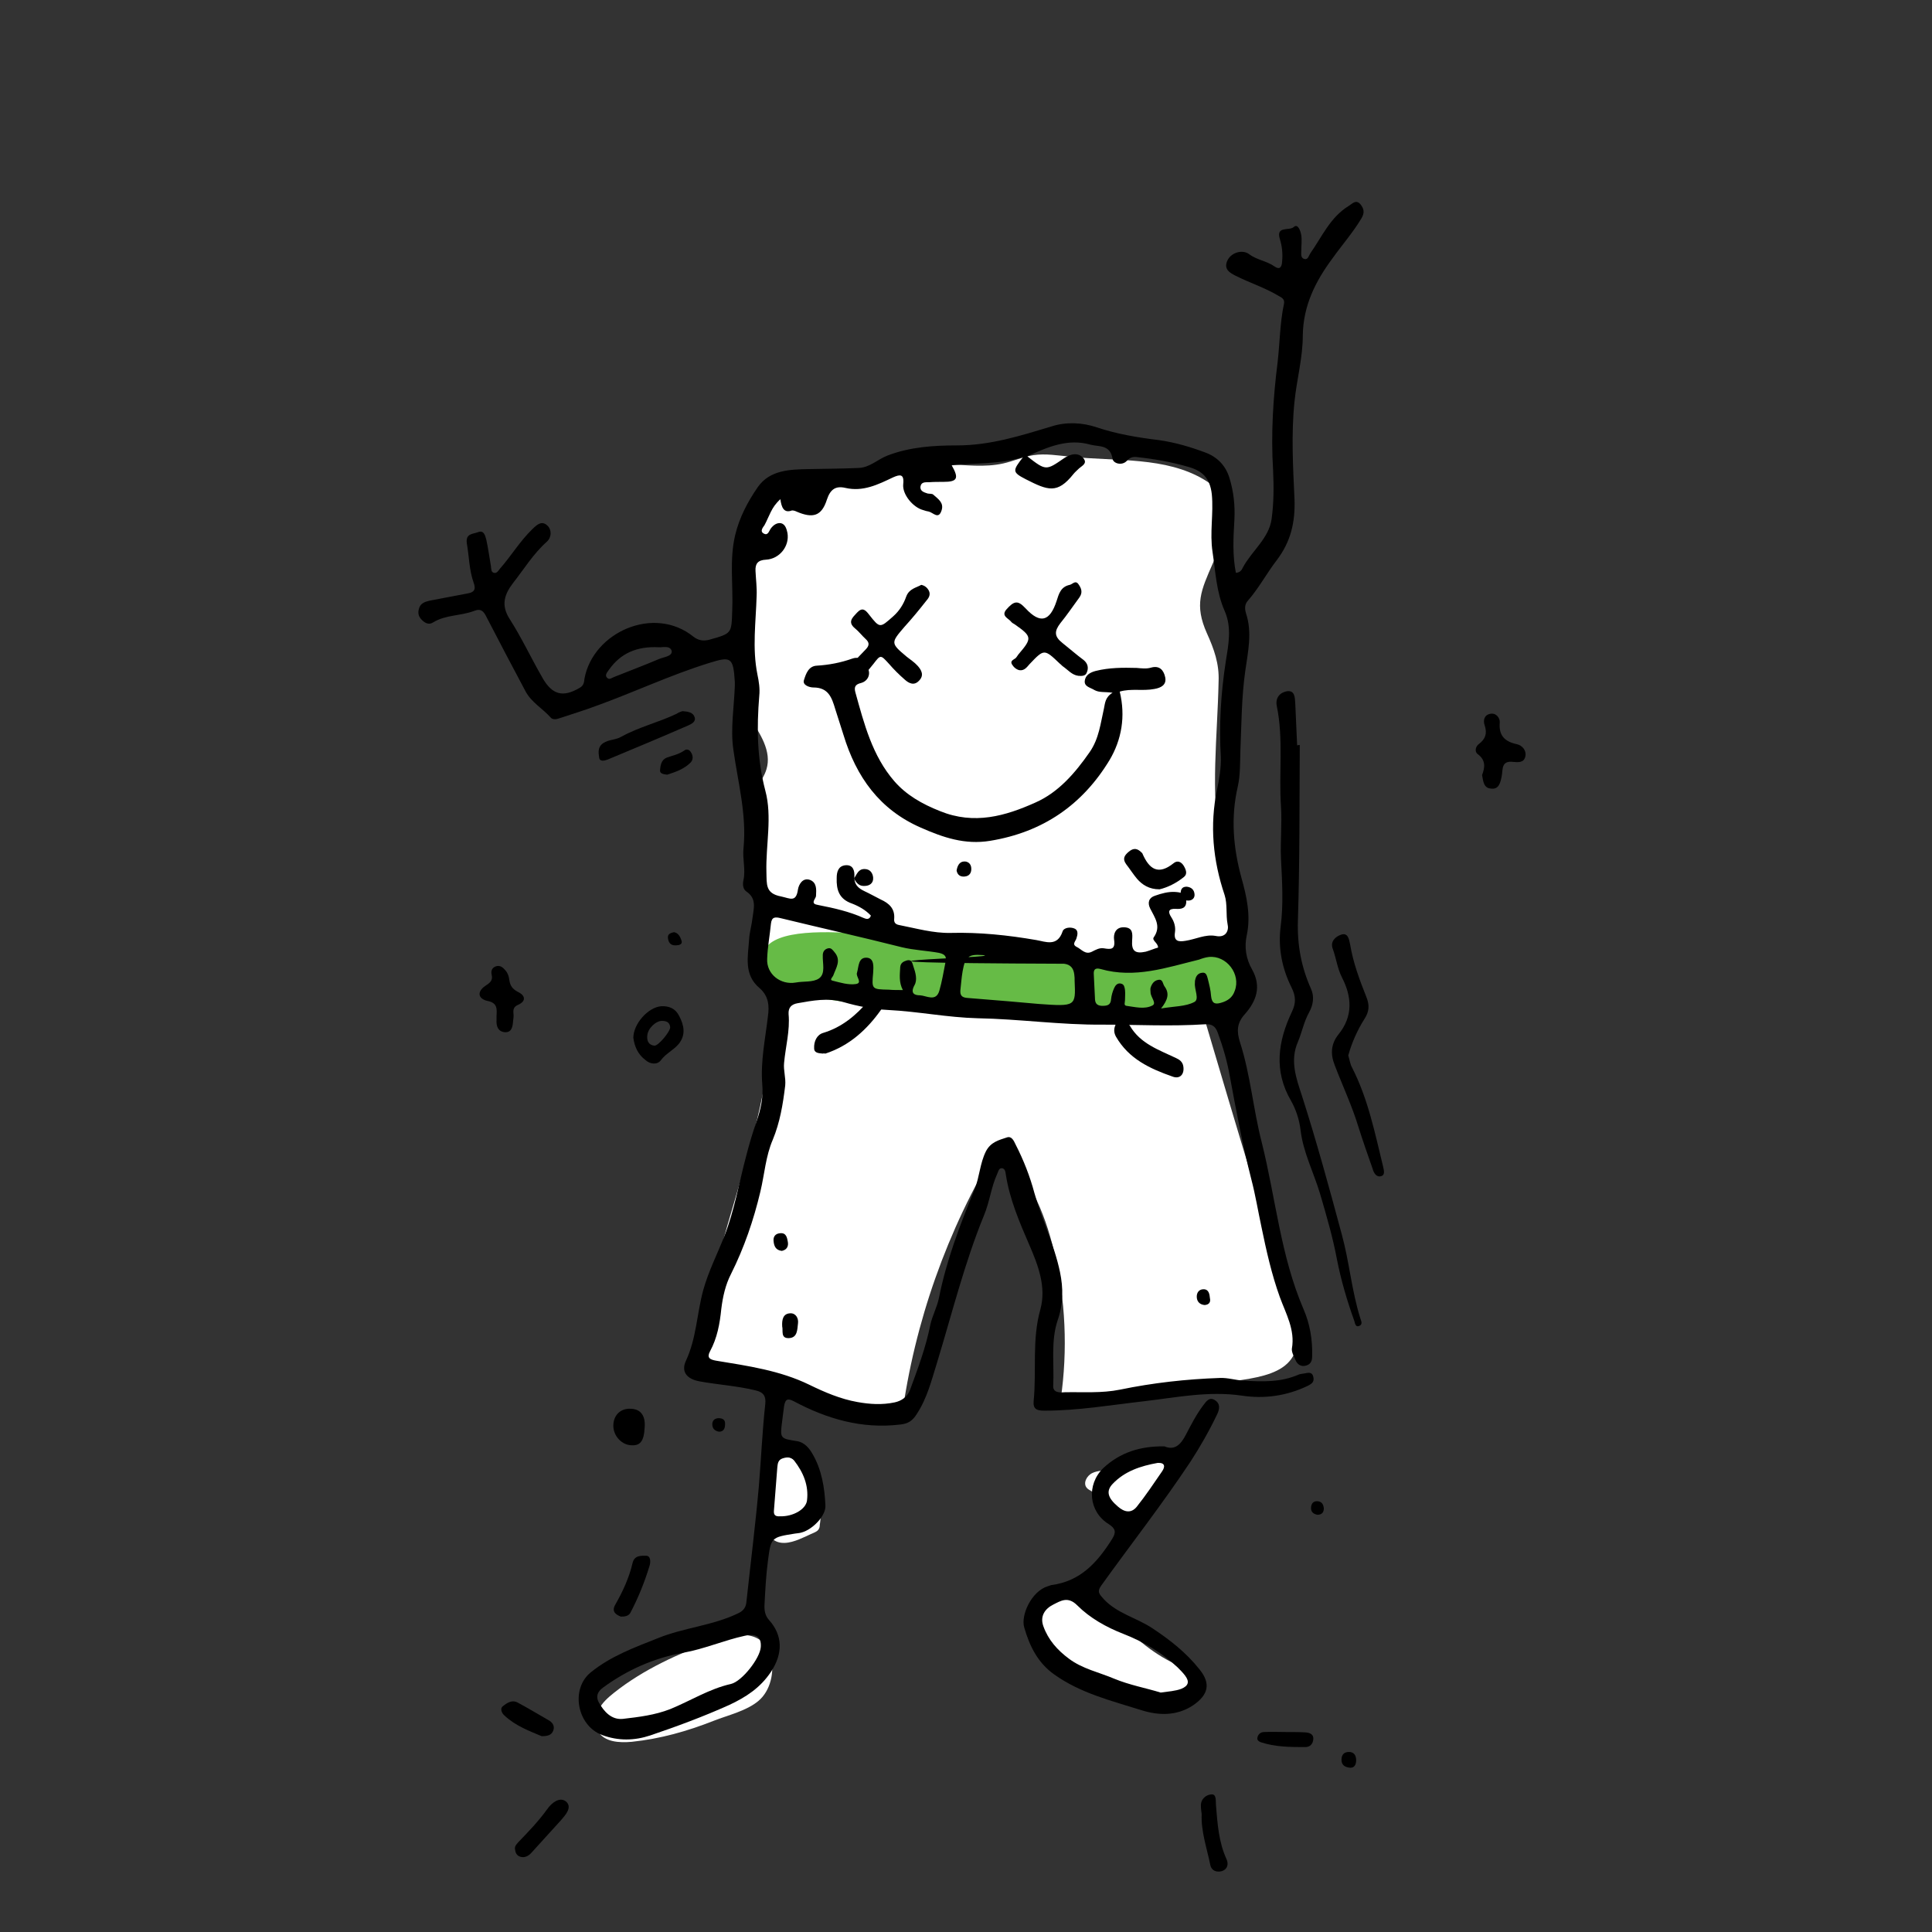
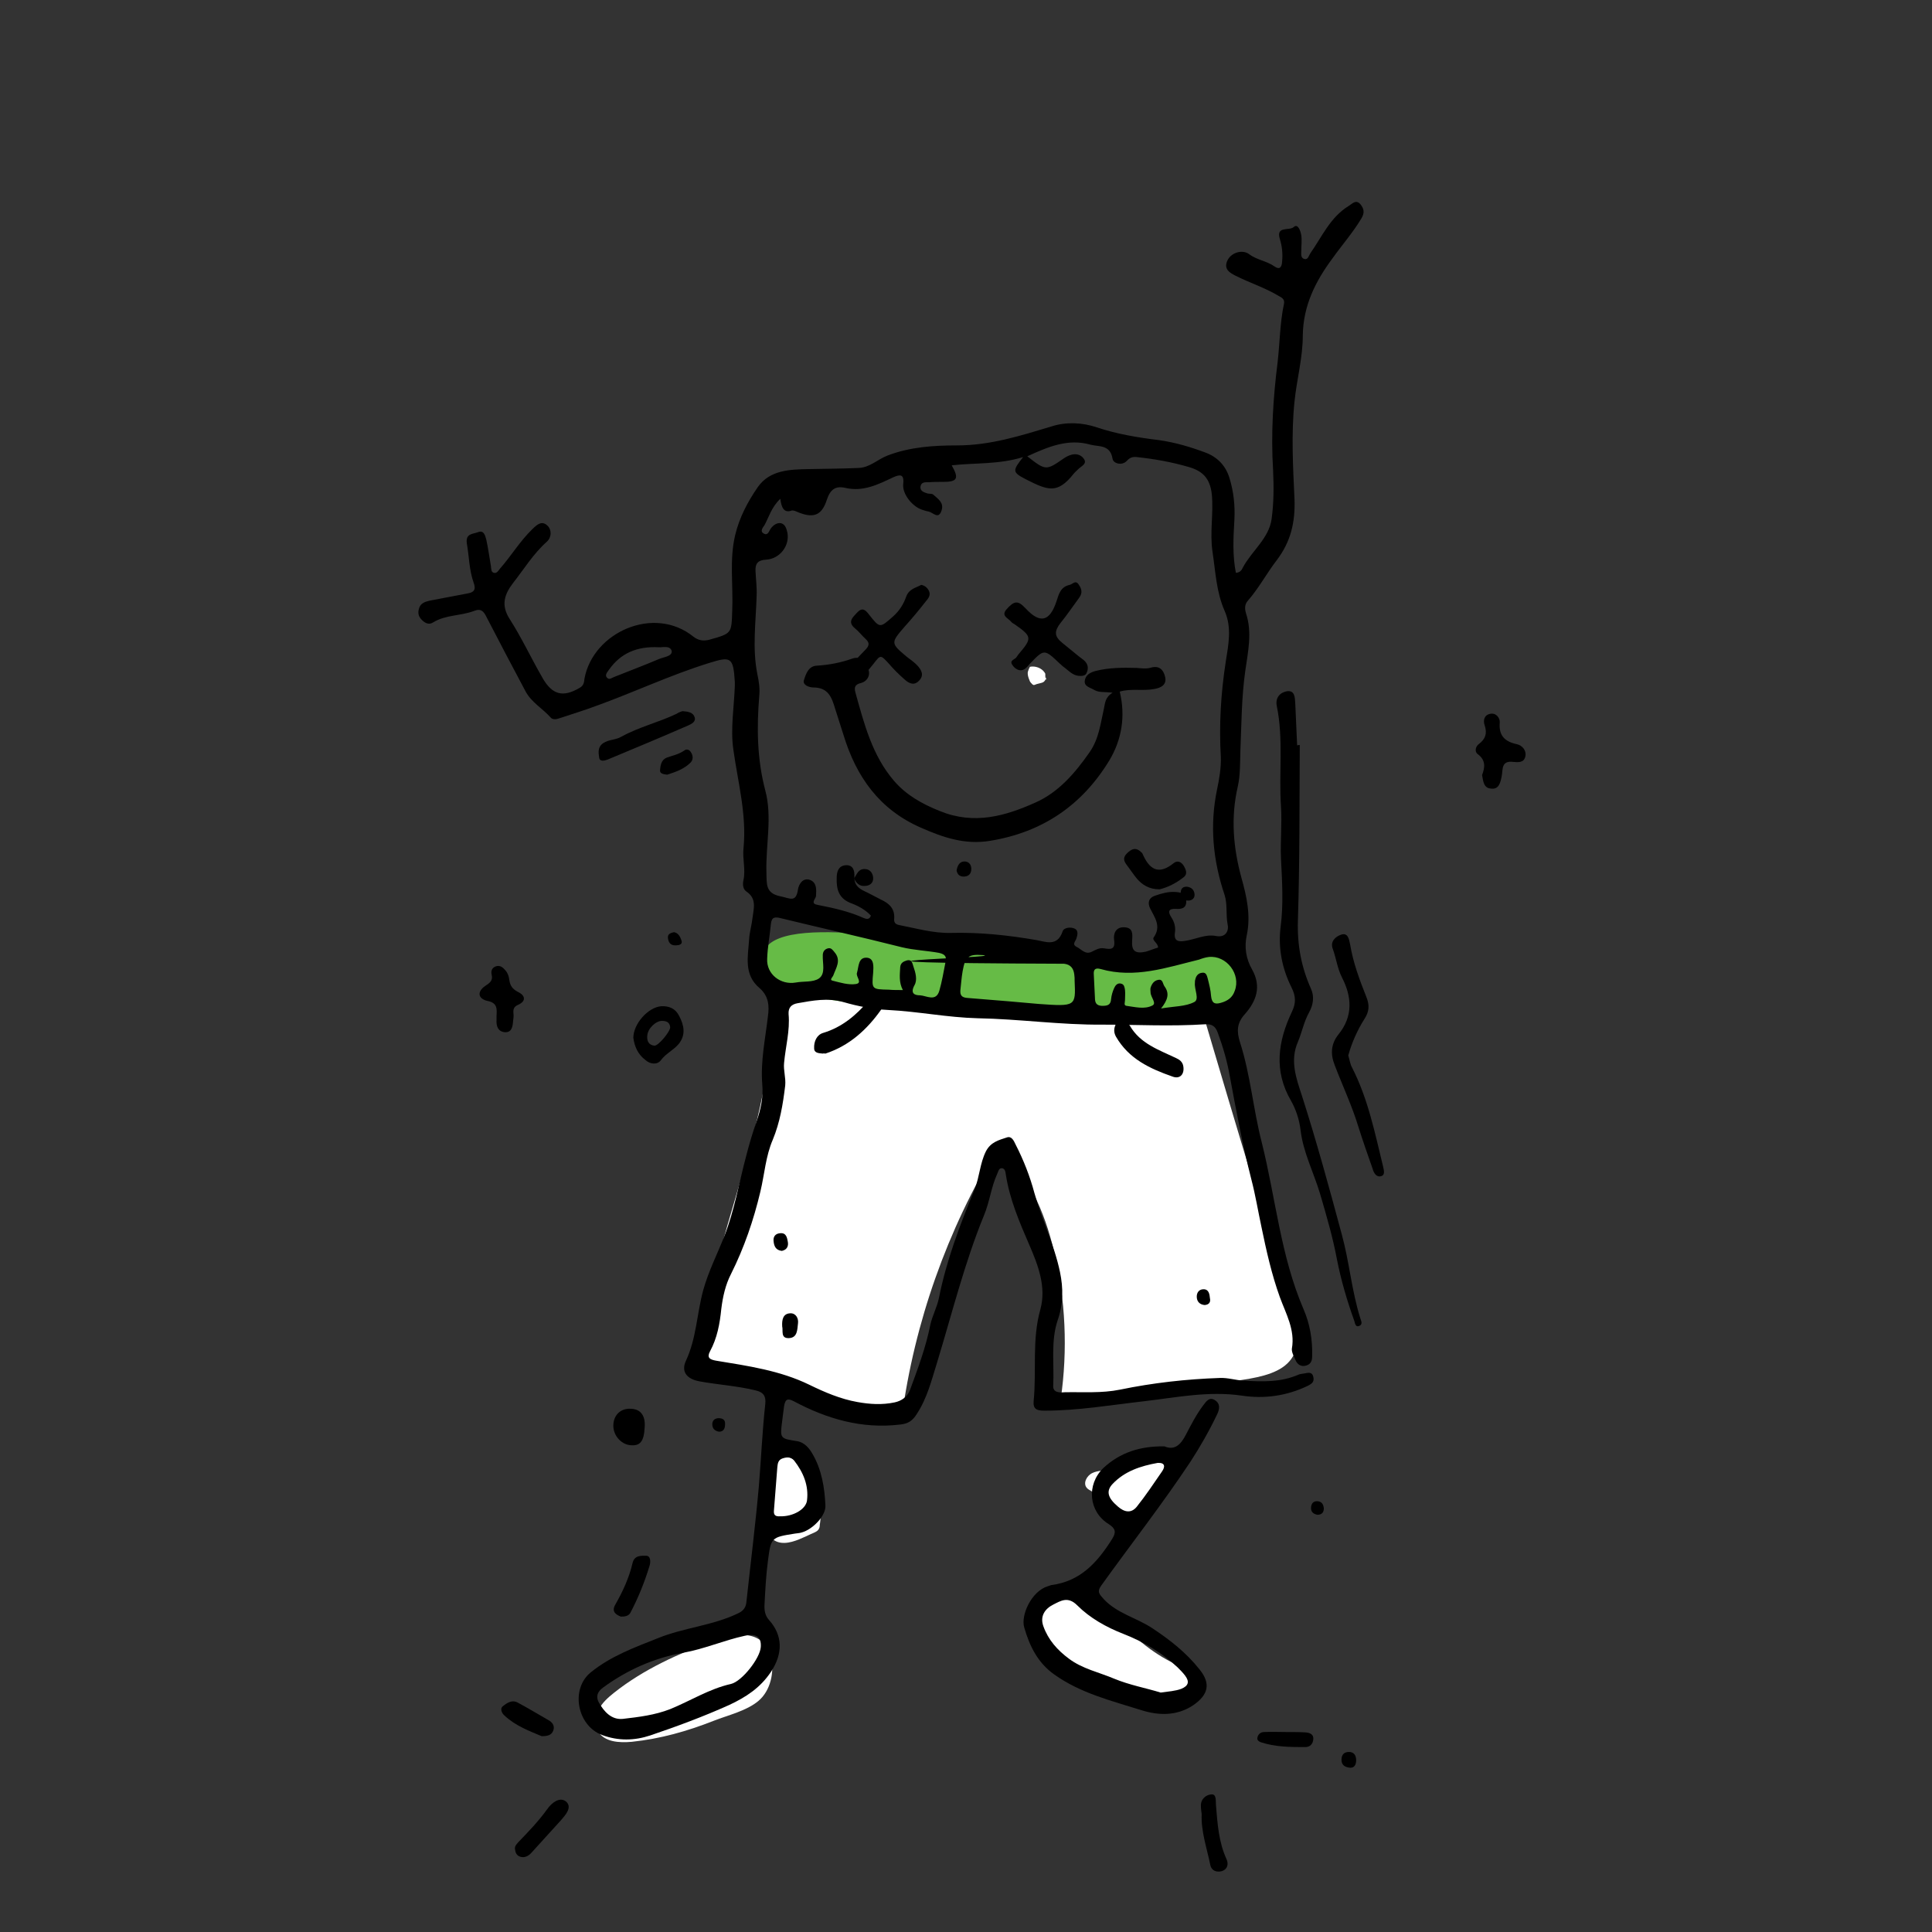
<svg xmlns="http://www.w3.org/2000/svg" id="Layer_1" x="0px" y="0px" viewBox="0 0 514 514" style="enable-background:new 0 0 514 514;" xml:space="preserve">
  <rect x="0" y="0" width="514" height="514" fill="#333333" stroke="none" />
  <style type="text/css"> .st0{fill:#FFFFFF;} .st1{fill:#66BB46;} </style>
  <g>
    <path class="st0" d="M320.5,271.2c-38.4-4.7-77-7.6-115.7-8.7c3.3,34.2-17,66.6-18.5,101c17.5,5.8,35.4,10.3,53.6,13.6 c3.4-25.3,12.1-49.9,25.4-71.8c8.2,6.7,12.6,17.1,15.1,27.5c3.1,12.9,3.7,26.3,1.8,39.5c0,0.2,36.3-3.3,39.7-3.9 c11.1-2,24.3-1.4,23.3-14.2c-1-13-8.3-28-12-40.5C328.9,299.6,324.7,285.4,320.5,271.2z" />
    <g>
-       <path class="st0" d="M324.6,225.1c1.2,6.4,3.3,12.8,2.9,19.3c-0.2,4.6-1.6,9.6,0.8,13.6c0.5,0.8,1.2,1.6,1.2,2.5 c0.1,0.9-0.4,1.7-0.9,2.3c-4.6,6.4-13.6,7.1-21.5,7.2c-8.6,0.1-17.2,0.3-25.8,0.4c-2,0-4,0.1-5.9-0.3c-2.5-0.5-4.9-1.6-7.3-2.5 c-14.1-5.3-29.8-3.6-44.8-2.2c-5.2,0.5-10.7,0.8-15.2-1.8c-3.1-1.8-5.4-5-6.1-8.5c-0.8-4,0.3-8,1-12c1-6.4,0.9-12.9-0.4-19.3 c-1-4.7-2.7-9.8-0.9-14.3c0.6-1.7,1.7-3.1,2.2-4.8c1.5-4.8-1.7-9.6-4.5-13.8c-1.2-1.8-2.4-3.7-2.5-5.8c-0.1-1.9,0.6-3.8,1.1-5.6 c2.5-8.5,1.2-17.6,1.7-26.4s3.5-18.6,11.4-22.7c2.4-1.2,5.1-1.8,7.7-2.4c10.9-2.4,21.9-4.9,33.1-4.5c5,0.2,10.1,0.9,15-0.2 c2.7-0.6,5.3-1.8,8-2.2c3.3-0.5,6.6,0.1,9.9,0.4c12.1,1.3,25.3-0.1,35.7,6.2c1.2,0.7,2.4,1.6,3.2,2.8c0.8,1.2,1.1,2.7,1.3,4.1 c0.6,5.1-0.2,10.4-2.3,15.2c-3.2,7.3-5,11.1-1.6,18.7c1.9,4.2,3.3,8.1,3.1,12.8C323.9,196,322,210.3,324.6,225.1z" />
      <path class="st1" d="M276.3,268.5c16.9,1.3,34,2.5,50.8,0.6c3.2-3.8,6.4-9.5,3.3-13.4c-2.3-2.8-6.6-2.7-10.2-2.1 c-12.1,1.9-24.9,5.4-36.3,0.9c-2.5-1-4.8-2.3-7.3-3.2c-7.7-2.8-16.1-1.2-24.3-0.7c-7.6,0.5-54.8-9.6-48.9,7 C208.1,270.9,264.1,267.5,276.3,268.5z" />
      <path class="st0" d="M278.3,179.8c0.1,0.5-0.1,1.1-0.5,1.5c-0.3,0.3-0.8,0.4-1.2,0.5s-0.9,0.2-1.3,0.4c-0.1,0-0.3,0.1-0.4,0 c-0.1,0-0.2-0.1-0.3-0.2c-0.3-0.3-0.6-0.6-0.7-1c-0.1-0.2-0.1-0.3-0.2-0.5c-0.2-0.6-0.4-1.3-0.2-1.9c0.1-0.4,0.3-0.8,0.5-1.2 c1.4-0.3,3.1,0.3,3.9,1.5c0.1,0.1,0.2,0.3,0.2,0.5s0,0.3,0,0.5c0,0.4,0.1,0.7,0.3,1" />
      <path class="st0" d="M301.2,402.3c-1.9,0.8-4.2,0.9-6-0.3c-2-1.3-2.8-3.9-4.7-5.2c-0.5-0.3-1.1-0.6-1.4-1c-1-1.2,0-3.2,1.5-3.9 c1.4-0.7,3.1-0.6,4.7-0.9c1.4-0.3,2.7-0.9,3.8-1.8c0.6-0.5,1.1-1,1.7-1.3c3.5-1.8,10.1-0.3,9.3,4.4 C309.5,395.7,304.3,401,301.2,402.3z" />
      <path class="st0" d="M204,401.6c-0.4,3-0.5,6.6,2,8.2c2.2,1.4,5.2,0.4,7.6-0.7c1-0.4,1.9-0.9,2.9-1.3c0.4-0.2,0.9-0.4,1.2-0.8 c0.3-0.4,0.4-0.8,0.4-1.3c0.8-4.8-0.4-9.9-3.2-13.8c-2-2.8-5.1-5.2-8.6-4.8c-3.8,4.1-4.7,10.6-2.2,15.6" />
      <path class="st0" d="M168.1,463.4c-3.3,0.3-7.3,0.1-9-2.8c-1-1.7-0.7-4,0.2-5.8c0.9-1.8,2.5-3.2,4-4.4c7.9-6.3,17.3-10.5,26.8-14 c5.6-2.1,13.1-2.9,15,4.4c1,4-0.1,9-3.3,11.7c-3.2,2.7-8.1,3.8-11.9,5.3C182.8,460.6,175.7,462.6,168.1,463.4z" />
      <path class="st0" d="M315.8,444c0.5,0.2,1.1,0.4,1.5,0.8c1.2,1.1,0.8,3.2-0.4,4.2c-1.2,1.1-2.9,1.3-4.5,1.6c-3.5,0.5-7.1,1-10.4,0 c-3.8-1.1-7-4-10.9-4.9c-1.3-0.3-2.7-0.3-3.9-0.9c-1.4-0.6-2.4-1.7-3.4-2.8c-2.5-2.7-4.9-5.5-7.4-8.2c-0.6-0.7-1.3-1.5-1.2-2.4 c0-0.6,0.4-1.2,0.8-1.7c3.3-4.2,9.6-5.8,14.5-3.7c2.7,1.2,4.9,3.3,7,5.3C303,436.7,308.2,441.2,315.8,444z" />
      <path d="M309.8,384.8c2.8,1.2,4.4-0.6,5.7-3.1c1.4-2.7,2.8-5.4,4.6-7.8c0.9-1.2,1.7-2.3,3.1-1.4c1.5,0.9,1.3,2.4,0.6,3.8 c-2.1,4.4-4.5,8.6-7.1,12.6c-7.5,11.3-15.8,21.9-23.7,32.9c-1.3,1.8-0.4,2.4,0.7,3.7c3.6,3.8,8.7,4.9,12.9,7.7 c4.7,3.1,9,6.5,12.5,10.9c3.1,3.8,2.4,6.8-1.7,9.6c-4.4,2.9-9.2,2.7-13.7,1.3c-7.9-2.5-16.2-4.5-23.2-9.5c-4.4-3.1-6.6-7.6-8-12.5 c-1-3.2,1.9-9.7,6.3-11c0.3-0.1,0.6-0.2,0.9-0.3c7.8-1,12.3-6.1,16.2-12.3c1.1-1.8,0.9-2.7-0.9-3.9c-5.4-3.3-6-10.5-1.5-14.9 C298,386.4,303.4,384.7,309.8,384.8z M308.8,450.3c2.1-0.3,3.9-0.4,5.5-1c1.9-0.8,2.2-1.9,1-3.5c-0.6-0.8-1.3-1.5-2-2.2 c-4.2-3.9-9-6.8-14.4-8.9c-4.6-1.8-8.9-4.2-12.3-7.6c-2.5-2.5-4.4-1.2-6.4-0.2c-2.2,1.1-3.6,3.1-2.6,5.8c1.3,3.6,3.7,6.3,6.8,8.6 c3.6,2.7,8,3.6,12,5.3C300.5,448.3,304.9,449.1,308.8,450.3z M308,389.2c-4.5,0.8-8.8,2.2-12,5.6c-1.8,1.9-1.3,3.7,1.4,6 c1.7,1.5,3.5,1.9,5,0.1c2.4-3,4.6-6.3,6.8-9.5C310,390.2,310,389.1,308,389.2z" />
      <path d="M345.8,198.2c-0.1,15.6,0,31.1-0.5,46.7c-0.2,6.5,0.9,12.4,3.5,18.2c0.9,2,0.6,4.2-0.5,6.2c-1.4,2.5-1.9,5.3-3,7.9 c-2.2,5-0.4,9.8,1.1,14.4c3.9,12.2,7.3,24.6,10.6,36.9c2,7.3,2.6,14.9,4.9,22.2c0.2,0.7,0.8,1.7-0.4,2.1c-0.9,0.3-1-0.8-1.2-1.4 c-1.9-5.3-3.5-10.7-4.6-16.3c-1.1-5.9-2.8-11.7-4.5-17.5c-1.7-5.7-4.5-11-5.2-17c-0.3-2.6-1.2-5.4-2.5-7.7 c-4.7-8-3.5-15.9,0.2-23.7c1.1-2.3,1.1-4.1-0.1-6.5c-2.5-5-3.6-10.5-2.9-16.1c0.8-6.1,0.4-12.1,0.1-18.2c-0.2-4.6,0.3-9.3,0-13.9 c-0.6-8.9,0.7-17.8-1.1-26.6c-0.5-2.3,0.9-3.7,2.7-4c2.1-0.3,2.1,1.7,2.2,3.2c0.2,3.7,0.3,7.5,0.5,11.2 C345.5,198.2,345.6,198.2,345.8,198.2z" />
      <path d="M358.7,280.8c0.4,1.3,0.5,2.3,1,3.2c4.3,8.4,6.1,17.5,8.3,26.5c0.2,0.9,0.5,2.1-0.5,2.4c-1.3,0.4-2-0.8-2.3-1.9 c-1.3-3.7-2.6-7.4-3.8-11.2c-1.7-5.6-4.2-10.9-6.3-16.4c-1.2-3-1-5.7,1-8.2c3.9-4.8,3.6-10,0.9-15.2c-1.2-2.4-1.5-5-2.4-7.5 c-0.8-2,0.7-3.3,2.1-3.8c1.9-0.7,2.2,1.1,2.5,2.6c0.8,4.8,2.5,9.4,4.3,13.9c0.9,2.2,0.8,3.9-0.5,5.9 C361.1,274.1,359.6,277.5,358.7,280.8z" />
      <path d="M168.5,276.1c0-3.7,3.9-8.1,7.4-8.4c2.1-0.1,3.8,0.6,4.8,2.6c1.3,2.5,1.8,5-0.1,7.4c-1.4,1.7-3.5,2.6-4.8,4.4 c-0.9,1.2-2.8,1.1-4.1-0.1C169.7,280.5,168.8,278.4,168.5,276.1z M176.1,271.6c-1.6,0-3.8,2-3.9,4c-0.1,1.3,0.3,2.4,1.9,2.6 c1,0.1,4.2-3.7,4.2-4.9C178.2,272.2,177.6,271.6,176.1,271.6z" />
      <path d="M181.6,189.2c1.4,0.1,2.8,0.3,3.2,1.6c0.4,1.2-0.8,1.8-1.7,2.2c-7.1,3.1-14.3,6.1-21.5,9.1c-0.8,0.3-2.1,0.6-2.2-0.6 c-0.2-1.3-0.4-2.8,1.1-3.8s3.3-0.8,4.8-1.7c4.7-2.6,9.9-3.8,14.7-6.1C180.6,189.5,181.2,189.3,181.6,189.2z" />
      <path d="M298.7,272.1c0.7,0.1,1.5,0.1,1.9,0.8c2.8,4.8,7.7,6.4,12.3,8.6c0.9,0.4,1.7,1,1.9,2.1c0.4,2.2-0.9,3.6-2.9,2.8 c-6-2.1-11.6-4.7-15-10.6c-0.6-1.1-0.6-2.1-0.1-3.2C297.2,271.9,298,272,298.7,272.1z" />
      <path d="M132.1,270.3c0.1-1.8,0.3-3.5-2.4-4c-2.6-0.6-2.8-2.5-0.6-4c1.2-0.8,2.1-1.4,1.7-3c-0.2-0.9,0-1.8,1.1-2.2 c1.2-0.4,1.9,0.3,2.6,1.1c0.6,0.7,0.9,1.6,1,2.5c0.2,1.5,0.8,2.4,2.3,3.2c2.1,1,2.1,2.5,0.1,3.4c-1.2,0.5-1.4,1.2-1.3,2.3 c0.1,0.7,0,1.4-0.1,2.1c-0.1,1.5-0.4,3.1-2.3,2.9c-1.7-0.2-2.2-1.6-2.1-3.2C132.1,270.9,132.1,270.6,132.1,270.3z" />
      <path d="M218.9,280.3c-1-0.1-2.3-0.1-2.3-1.4c-0.1-1.8,0.7-3.6,2.4-4.1c5-1.5,8.8-4.7,12.1-8.6c0.8-0.9,1.5-1.4,2.6-0.6 c1,0.7,1.6,1.8,0.8,2.9c-3.8,5.4-8.5,9.7-14.9,11.8C219.4,280.3,219.2,280.2,218.9,280.3z" />
      <path d="M319.7,482.6c-0.1-0.7-0.2-1.4-0.2-2.1c-0.1-1.9,1.4-3,2.7-3.1c1.5-0.2,1.2,1.7,1.3,2.8c0.4,4.9,0.7,9.8,2.8,14.4 c0.6,1.3,0.3,2.7-1.2,3.2c-1.4,0.4-2.8-0.1-3.1-1.6C321.1,491.7,319.5,487.3,319.7,482.6z" />
      <path d="M137,491.9c-0.1-0.8,0.5-1.3,0.9-1.8c2.7-2.8,5.4-5.6,7.7-8.8c1.1-1.6,3.3-3.4,5-2c1.7,1.5-0.1,3.5-1.3,4.9 c-2.6,2.9-5.3,5.8-7.9,8.7c-0.8,0.9-1.8,1.4-2.9,1.1C137.4,493.7,137.1,492.8,137,491.9z" />
      <path d="M165.2,430.1c-1.3-0.5-2.6-1.3-1.5-3.2c2-3.5,3.7-7.2,4.6-11.1c0.5-2.1,2.4-1.9,3.6-1.9c1.3,0,1.2,1.8,0.9,2.7 c-1.3,4.3-3,8.5-5.1,12.5C167.2,429.9,166.4,430.1,165.2,430.1z" />
      <path d="M144.1,461.9c-3.3-1.4-6.9-2.7-9.9-5.5c-0.7-0.6-1.2-1.8-0.5-2.4c1.1-0.9,2.5-1.9,4.1-1c2.8,1.5,5.6,3.2,8.4,4.8 c0.9,0.6,1.4,1.5,1,2.6C146.7,461.7,145.6,461.9,144.1,461.9z" />
      <path d="M171.5,379.9c-0.2,3.6-1.2,4.8-3.7,4.6c-2.7-0.2-4.9-2.9-4.6-5.7c0.2-2.5,2.1-4.2,4.7-4 C170.5,374.9,171.8,376.7,171.5,379.9z" />
      <path d="M394.3,206.2c0.8-2.1,1-4-1.2-5.6c-0.8-0.6-0.6-2,0.4-2.7c1.7-1.3,2.2-2.8,1.5-4.9c-0.5-1.4-0.1-2.8,1.5-3.1 c1.6-0.3,2.6,1.2,2.5,2.3c-0.3,3.5,1.3,5.1,4.6,5.8c1.3,0.3,2.6,1.6,2.2,3.3c-0.4,1.7-2,1.5-3.2,1.4c-3.3-0.4-2.7,2-3.1,3.9 c-0.3,1.5-0.7,3.5-2.8,3.2C394.7,209.7,394.6,207.8,394.3,206.2z" />
      <path d="M342.3,460.8c1.7,0,3.4,0,5.1,0.1c1.1,0.1,2.1,0.5,2,1.8s-0.9,2.1-2.1,2.1c-4,0-8,0-11.9-1.3c-0.5-0.2-0.9-0.5-0.9-1 c0.1-1.1,0.9-1.7,1.8-1.7C338.3,460.7,340.3,460.8,342.3,460.8C342.3,460.7,342.3,460.7,342.3,460.8z" />
      <path d="M177.5,206.1c-1-0.1-2-0.3-1.9-1.2c0.1-1.2,0.3-2.7,1.7-3.3c1.6-0.6,3.3-0.9,4.7-1.9c0.6-0.5,1.4-0.3,1.8,0.4 c0.6,0.9,0.7,2-0.1,2.8C182,204.6,179.7,205.4,177.5,206.1z" />
      <path d="M359.3,470.3c-1.6-0.1-2.4-0.8-2.4-2.1s0.6-2.1,2-2.1c1.3,0,1.9,0.9,1.9,2.2C360.8,469.5,360.3,470.3,359.3,470.3z" />
      <path d="M191.3,380.9c-1.1-0.2-1.8-0.8-1.8-2c0-1,0.7-1.6,1.7-1.6s1.8,0.4,1.7,1.6C192.9,379.9,192.6,380.9,191.3,380.9z" />
      <path d="M350.5,403c-1.1-0.2-1.8-0.8-1.7-2c0.1-1.1,0.7-1.7,1.8-1.6c1.1,0.1,1.5,0.9,1.6,1.9C352.2,402.3,351.7,403,350.5,403z" />
      <path d="M179.3,248c1.2,0.2,1.7,1.3,2,2.2c0.4,1.1-0.7,1.3-1.5,1.3c-1.4,0.1-2-0.8-2.1-2C177.6,248.5,178.4,248.2,179.3,248z" />
      <path d="M296,184.3c-2.2-0.3-3.5,0-4.8-0.7c-1.1-0.7-2.8-0.9-2.6-2.5c0.2-1.5,1.4-2.2,2.9-2.6c3.6-0.9,7.2-0.9,10.9-0.8 c1.3,0.1,2.6,0.3,3.9-0.1c2.2-0.6,3.3,0.7,3.7,2.6c0.4,2-1.1,2.8-2.9,3.1c-3.1,0.6-6.2-0.2-9.2,0.7c1.6,6.6,0.5,12.8-2.7,18.2 c-7.2,11.9-17.7,19.2-31.8,21.5c-6.7,1.1-12.5-0.9-18.4-3.5c-11-4.8-17.2-13.5-20.6-24.7c-0.7-2.3-1.5-4.6-2.2-6.9 c-0.9-3-1.8-5.7-5.8-5.7c-1,0-3-0.6-2.5-2c0.5-1.6,1.2-3.7,3.4-3.8c3.3-0.2,6.4-0.8,9.5-1.9c2.4-0.8,3.4,1.1,4.1,2.6 c0.8,1.6,0,3.4-1.8,3.9c-1.7,0.4-1.9,1.2-1.5,2.6c2.3,8.3,4.5,16.8,10.3,23.5c3.2,3.7,7.4,6.1,12.2,8c9.1,3.7,17.4,1.3,25.4-2.3 c6.1-2.7,10.5-7.8,14.4-13.4c2.5-3.6,2.9-7.7,3.8-11.6C294,187.1,294,185.5,296,184.3z" />
      <path d="M245.1,155.6c1,0.2,1.6,0.8,2,1.5c0.6,1.2-0.1,2.1-0.8,2.9c-1.8,2.3-3.7,4.6-5.7,6.8c-3.6,4.2-3.7,4.3,0.6,7.9 c1,0.8,2.1,1.5,2.9,2.4c1.1,1.2,1.8,2.6,0.4,4c-1.3,1.4-2.7,0.7-3.8-0.3c-1.5-1.3-2.9-2.7-4.2-4.2c-2.2-2.4-2.2-2.5-4.1,0 c-1.5,1.9-3.1,3.7-4.9,5.4c-0.6,0.5-1.2,1.1-2.1,1.2c-1.1,0.2-2-0.4-2.5-1.2c-0.6-0.9,0.1-1.4,0.7-2c2.2-2.3,4.3-4.8,6.6-7.1 c1.1-1.1,1.2-1.9,0.1-2.9c-1-0.9-1.8-2-2.8-2.8c-2.1-1.7-0.7-2.9,0.5-4.2c1.4-1.5,2.2-0.8,3.2,0.5c2.9,3.7,2.9,3.6,6.4,0.5 c1.7-1.5,2.8-3.3,3.5-5.3C241.9,156.6,243.7,156.4,245.1,155.6z" />
      <path d="M286.9,179.8c-1.7-0.2-2.8-1.6-4.1-2.5c-0.3-0.2-0.5-0.5-0.8-0.7c-4.2-4-4.2-4-8.1,0.1c-0.7,0.8-1.4,1.8-2.7,1.6 c-0.9-0.2-1.6-0.9-2-1.6c-0.5-0.9,0.5-1.2,1-1.6c0.4-0.4,0.6-0.9,1-1.3c3.4-4,3.3-4.5-1.1-7.6c-0.4-0.3-0.8-0.4-1.1-0.8 c-0.7-0.9-2.7-1.5-1.3-3.2c2.1-2.4,3.1-2.5,5-0.5c0.1,0.1,0.1,0.1,0.2,0.2c3.8,4.1,6.4,3.5,8.2-2c0.6-1.9,1.1-3.8,3.5-4.3 c0.8-0.2,1.5-1.3,2.3-0.2c0.8,1.1,1.2,2.2,0.3,3.5c-1.7,2.3-3.3,4.7-5.1,6.9c-1.6,2.1-1.7,3.5,0.6,5.3c1.9,1.5,3.7,3.1,5.6,4.5 c1.1,0.9,1.4,2.1,0.8,3.4C288.8,179.8,287.9,179.9,286.9,179.8z" />
      <path d="M308.5,236.6c-2.8,0-4.6-1.2-6-2.8c-1-1.2-1.9-2.6-2.9-3.9c-1-1.4-0.5-2.3,0.7-3.3c1.3-1.1,2.3-0.9,3.4,0.2 c0.1,0.1,0.1,0.1,0.2,0.2c1.8,4.2,4.2,6,8.4,2.6c0.9-0.7,1.9-0.4,2.6,0.7c0.6,1,1.1,2.2,0.1,3C312.9,235,310.6,236.1,308.5,236.6z " />
      <path d="M227.2,233.7c0.8-1.1,1.1-2.5,2.8-2.5c1.5,0,2.2,1.1,2.3,2.3c0.1,1.5-1,2.2-2.3,2.2C228.6,235.8,227.8,234.9,227.2,233.7z " />
      <path d="M208,332.8c-1.7-0.2-2.1-1.4-2.2-2.7c-0.1-1.1,0.5-1.9,1.7-2c1.7-0.2,1.9,1.2,2.1,2.3C209.8,331.5,209.4,332.5,208,332.8z " />
      <path d="M320.5,347.2c-1.2-0.1-2-0.8-2.1-2c-0.1-1.3,0.6-2.2,1.8-2.2c1.4,0,1.6,1.3,1.7,2.4C322.1,346.3,321.8,347.1,320.5,347.2z " />
      <path d="M254.5,231.6c0.2-1.2,0.7-2.3,1.9-2.4c1-0.1,1.9,0.5,2,1.7s-0.4,2.2-1.8,2.3C255.4,233.3,254.7,232.7,254.5,231.6z" />
      <path d="M315.7,235.9c1.1,0.1,2,0.7,2.1,2c0.1,1-0.6,1.7-1.7,1.7c-1.1,0-1.9-0.7-2-1.8C314.1,236.7,314.4,235.9,315.7,235.9z" />
      <path d="M208.1,352.9c-0.1-1.8,0.2-3.4,2.1-3.5c1.5-0.1,2.3,1.3,2.1,2.7c-0.2,1.6-0.1,3.8-2.4,3.9 C207.6,356.1,208.4,354,208.1,352.9z" />
      <path d="M328.8,152.4c1.3-0.1,1.6-0.9,1.9-1.5c2.4-4.4,6.9-7.7,7.6-12.8c0.6-4.3,0.6-8.7,0.4-13c-0.6-9.6,0-19.2,1.2-28.7 c0.6-5.2,0.6-10.4,1.7-15.6c0.2-1-0.3-1.5-1.3-2c-3.6-2.2-7.7-3.5-11.5-5.4c-1.6-0.8-3.4-1.8-2.2-4.2c1-2,3.9-2.9,5.7-1.6 c2.1,1.6,4.7,1.8,6.8,3.3c1.3,0.9,1.9,0.3,2-1.3c0.2-2.1,0-4.1-0.6-6c-1.1-3.6,2.5-2.1,3.7-3.2c1.1-1,1.8,1,2,2.2 c0.2,1.4,0,2.8,0,4.2c0,0.8-0.2,1.8,0.8,2.1c1,0.3,1.2-0.9,1.6-1.5c3.1-4.4,5.3-9.6,10.2-12.6c1-0.6,1.9-1.8,3.1-0.5 c1,1.2,1.2,2.3,0.3,3.8c-2.2,3.7-5.1,7-7.6,10.5c-4.7,6.3-7.9,12.8-8,20.7c0,5.9-1.6,11.6-2.2,17.5c-0.9,8.7-0.4,17.4,0,26.1 c0.2,6.1-1,11.2-4.7,16.1c-2.7,3.5-4.8,7.5-7.7,10.8c-1,1.1-0.8,2.4-0.5,3.4c1.7,5.1,0.5,10.3-0.2,15.3c-1,7-1,14.1-1.3,21.2 c-0.1,3.2,0,6.5-0.7,9.6c-1.9,8.2-1.2,16.3,1,24.3c1.4,5,2.5,10,1.4,15.2c-0.7,3.2-0.2,6.3,1.4,9.1c2.6,4.6,1.1,8.5-1.9,11.9 c-2.2,2.4-2.2,4.7-1.3,7.5c2.8,8.7,3.5,17.8,5.8,26.7c3.7,14.8,5,30.1,11.1,44.3c1.7,3.9,2.4,8.1,2.3,12.4c0,1.3-0.3,2.2-1.6,2.6 c-1.4,0.4-2.4-0.3-2.9-1.6c-0.4-0.9-1-2-0.9-2.9c0.9-5-1.6-9.3-3.2-13.7c-2.2-6.1-3.6-12.4-4.9-18.7c-0.9-4.2-1.6-8.5-2.7-12.7 c-2.3-9-4-18.1-5.7-27.3c-0.7-4-1.8-7.8-3.2-11.6c-0.6-1.7-1.5-2.4-3.3-2.3c-9.1,0.6-18.2,0.1-27.3,0.1 c-11.2,0.1-22.2-1.5-33.3-1.7c-8-0.2-15.8-1.8-23.8-2.2c-4.1-0.2-8.1-1-11.9-2.1c-4.2-1.2-8.2-0.4-12.2,0.3 c-1.7,0.3-2.5,1.2-2.4,2.9c0.4,4.4-0.8,8.6-1.2,13c-0.2,2,0.5,3.9,0.3,6c-0.6,5-1.4,9.8-3.3,14.4c-1.9,4.4-2.2,9.2-3.3,13.8 c-1.8,7.6-4.3,14.9-7.8,21.9c-1.5,2.9-2.2,6.1-2.6,9.3c-0.4,4-1.1,7.8-3,11.3c-0.9,1.7-0.1,2.2,1.6,2.5c8.5,1.4,17,2.6,24.8,6.4 c4.1,2,8.3,3.8,12.8,4.6c3.3,0.6,6.6,0.8,9.9,0.1c1.9-0.4,3.4-1.5,4.1-3.3c2.1-5.7,4.2-11.3,5.4-17.3c0.5-2.4,1.8-4.7,2.3-7.2 c2-10,5.6-19.5,9.5-28.9c1.3-3.3,1.4-6.9,3-10.1c1.3-2.5,3.5-3,5.6-3.7c1.2-0.4,1.8,0.8,2.3,1.9c2.1,4.1,3.8,8.4,5,12.9 c2,7.1,5.3,13.8,6.8,21c0.9,4.3,0.9,8.5-0.6,12.8c-1.9,5.6-0.9,11.7-1.2,17.5c-0.1,1.9,1.9,1.8,3,1.7c4.9-0.1,9.9,0.3,14.8-0.7 c8.7-1.8,17.6-2.8,26.5-3.1c2.2-0.1,4.2,0.6,6.3,0.7c5,0.3,9.9,0.5,14.7-1.6c0.5-0.2,1-0.2,1.5-0.3c1-0.2,2.1-0.5,2.4,0.9 c0.3,1.3-0.3,1.8-1.5,2.4c-5.6,2.7-11.6,3.5-17.5,2.6c-8.9-1.3-17.5,0.5-26.1,1.5c-8.8,1-17.5,2.5-26.4,2.5 c-2.1,0-3.1-0.4-2.9-2.6c0.8-8.1-0.5-16.3,1.8-24.4c1.6-5.9-0.6-11.7-3-17.2c-2.6-6-5.2-12.1-6.2-18.6c-0.1-0.7-0.2-1.6-1-1.7 c-0.9-0.1-1,0.9-1.3,1.5c-1.6,3.5-2,7.4-3.5,11c-5.2,12.7-8.5,26.1-12.5,39.2c-1.5,4.8-2.6,9.4-5.4,13.7c-1.2,1.9-2.4,2.6-4.5,2.8 c-10.1,1.2-19.4-1.5-28.2-6.2c-1.9-1-2.3-0.3-2.6,1.3c-0.2,1.3-0.3,2.6-0.5,3.9c-0.6,4.7-0.6,4.7,3.9,5.4c2,0.3,3.3,1.9,4.1,3.3 c2.5,4.2,3.3,9.1,3.5,13.9c0.1,2.7-3.4,6.3-6.3,7.1c-0.6,0.2-1.2,0.2-1.8,0.3c-6.3,1-6.4,1-7.2,7.3c-0.5,3.8-0.7,7.7-0.9,11.5 c-0.1,1.5,0.1,3,1.2,4.2c3.7,4.1,3.7,9,0.5,13.8c-2.8,4.2-6.6,6.7-11.1,8.8c-6.9,3.1-13.9,5.7-21,8.1c-4.2,1.4-8.5,1.5-12.8-0.1 c-6.7-2.5-8.5-12.3-3-16.7c5.3-4.3,11.6-6.6,17.9-9.1c6.9-2.8,14.5-3.3,21.3-6.6c1.5-0.7,2.1-1.7,2.2-3.2 c1.1-10.2,2.4-20.5,3.3-30.7c0.6-7.2,0.9-14.5,1.7-21.8c0.2-2-0.4-3.1-2.6-3.6c-4.9-1.2-10-1.5-14.9-2.4c-3.3-0.6-5-2.5-3.6-5.5 c2.8-6,2.9-12.6,4.6-18.8c1.4-5,3.7-9.5,5.6-14.3c2.7-6.9,3.9-14.2,5.8-21.3c0.8-3.1,1.7-6.2,2.8-9.3c1.1-3.2,1.8-6.4,1.5-9.8 c-0.5-6.1,0.8-12.1,1.5-18.1c0.4-2.8,0.2-5.4-2.2-7.5c-4.3-3.6-3.1-8.4-2.8-13c0.1-1.9,0.7-3.8,0.9-5.7c0.3-2.5,1.2-5.1-1.6-7 c-0.9-0.6-1.1-1.8-0.8-3.1c0.6-2.8-0.3-5.7,0-8.4c0.9-9-1.5-17.6-2.7-26.3c-0.8-5.5,0.2-11.3,0.4-17c0-0.3,0-0.6,0-0.9 c-0.4-6.8-1.1-6.9-6.9-5.1c-10.3,3.2-20,7.8-30,11.4c-3.2,1.2-6.5,2.2-9.8,3.3c-0.8,0.3-1.8,0.4-2.3-0.2c-2.1-2.4-5.1-4-6.7-7 c-3.5-6.6-7-13.2-10.4-19.8c-0.7-1.4-1.4-2.3-3.2-1.6c-3.6,1.4-7.6,1-11,3.1c-1.1,0.7-2.1,0.2-3-0.7c-0.9-0.9-1.1-1.9-0.7-3.1 c0.4-1.3,1.5-1.7,2.8-2c3.3-0.6,6.7-1.3,10-1.9c1.8-0.3,2.4-1,1.7-2.9c-1.2-3.4-1.2-7-1.8-10.4c-0.4-2.7,1.6-2.5,2.9-3 c1.7-0.7,2,1,2.3,2.1c0.5,2.3,0.8,4.6,1.2,6.9c0.1,0.7,0,1.6,0.8,1.8c0.8,0.2,1.2-0.6,1.6-1.1c3-3.4,5.3-7.3,8.6-10.5 c1.4-1.4,2.6-2.3,4-1c1.2,1.1,1.2,3.1-0.1,4.3c-3.6,3.2-6.1,7.3-9,11c-2.3,3-3.3,5.9-0.9,9.6c3.2,5,5.7,10.4,8.7,15.6 c2.6,4.6,5.5,5.3,9.9,2.7c1.1-0.6,1.2-1.5,1.3-2.5c2.3-12.3,18.5-19.6,29-11.1c1.3,1,2.6,1.2,4.2,0.8c6-1.7,5.9-1.6,6.1-7.7 c0.3-6.7-0.8-13.6,0.8-20.2c1.1-4.6,3.3-8.8,6-12.7c3.2-4.6,8.6-4.7,13.5-4.8c4.4-0.1,8.9-0.1,13.3-0.3c3-0.1,5.1-2.3,7.7-3.3 c6-2.3,12.3-2.7,18.5-2.7c8.9,0,17-2.6,25.3-5.1c3.8-1.2,8.1-1,11.9,0.3c5.4,1.8,10.9,2.7,16.6,3.4c4.2,0.6,8.3,1.8,12.3,3.3 c3.2,1.2,5.4,3.5,6.4,6.8c1.1,3.6,1.5,7.3,1.3,11.1C328.1,143.3,327.9,147.8,328.8,152.4z M207.6,132.7c-2.4,2.3-3,4.8-4.2,7 c-0.4,0.6-1.4,1.7-0.1,2.3c1,0.5,1.3-0.7,1.7-1.3c0.7-1,1.7-1.7,2.8-1.5c1.2,0.3,1.5,1.7,1.7,2.6c0.6,3.5-2.1,6.9-5.7,7.1 c-2.2,0.1-2.9,1.1-2.8,3c0.1,2.2,0.4,4.4,0.3,6.6c-0.2,7-1.2,13.9,0.2,20.9c0.4,1.9,0.7,3.8,0.5,5.7c-0.7,8.5-0.6,16.8,1.6,25.2 c1.9,7,0.1,14.5,0.3,21.7c0.1,3.3-0.3,5.7,3.9,6.5c2.4,0.5,4,1.7,4.5-1.9c0.2-1.2,1.2-3.2,3.2-2.5c1.8,0.7,1.7,2.5,1.6,4.2 c0,0.3-0.2,0.6-0.3,0.8c-0.8,1.3-0.1,1.5,1,1.7c4.1,0.8,8.1,1.7,11.9,3.4c0.7,0.3,1.6,0.6,2-0.6c-1.4-1.5-3.2-2.5-5-3.2 c-3.5-1.2-4.2-3.7-4.1-6.8c0-1.6,0.4-3.2,2.3-3.4c2.1-0.2,2.5,1.5,2.4,3c-0.1,2.1,1,3.1,2.7,3.9c1.5,0.7,2.9,1.5,4.3,2.2 c2.2,1,3.8,2.4,3.6,5.1c-0.1,0.9,0.2,1.5,1.3,1.7c4.6,0.9,9.1,2.2,13.7,2.1c7.7-0.2,15.3,0.6,22.8,1.9c2.4,0.4,5.6,1.9,7-2.3 c0.3-1,2.1-1.3,3.3-0.7c0.9,0.5,0.7,1.6,0.4,2.5c-0.2,0.8-1.3,1.6,0,2.3c1.3,0.6,2.3,2.2,4.1,1.3c1-0.5,2-1.1,3.2-0.9 c1.8,0.3,3.1,0.4,2.7-2.3c-0.2-1.4,0.3-3.4,2.7-3.3s2.2,1.8,2.1,3.5c-0.2,2.8,0.8,3.6,3.6,3c1.1-0.3,2.2-0.8,3.3-1.1 c0-1.3-1.8-1.9-1.1-2.8c2-2.9,0.2-5.2-1-7.6c-0.8-1.6-0.3-2.9,1.3-3.4c1.7-0.6,3.5-1.1,5.3-1c1.5,0.1,2.9,0.3,3,2.3 c0.1,2.1-1.3,2.3-2.8,2.2c-2-0.1-2.1,0.8-1.2,2.2c0.8,1.2,1.2,2.6,1,4c-0.4,2.5,1,2.6,2.8,2.3c2.7-0.4,5.3-1.8,8-1.3 c2.8,0.6,3.6-1.5,3.2-3.1c-0.5-2.6,0-5.3-0.8-7.8c-3.1-9.2-4-18.5-2-28.1c0.6-2.8,1.1-5.8,1-8.6c-0.5-8.5,0-16.9,1.3-25.3 c0.7-4.5,1.7-9.1-0.3-13.6c-2.2-5-2.4-10.3-3.2-15.6c-0.8-5.2,0.3-10.2-0.2-15.4c-0.5-4.5-2.7-6.3-6.3-7.3 c-4.5-1.3-9-2.1-13.7-2.6c-1-0.1-1.8,0.1-2.6,1c-1.3,1.4-3.6,0.7-3.8-0.5c-0.6-3.9-3.7-3.2-5.9-3.8c-6-1.7-11.3,0.6-16.8,3.1 c5,3.9,5,3.8,9.8,0.5c0.6-0.4,1.2-0.7,1.9-0.9c1.3-0.4,2.6,0,3.3,1c1,1.3-0.4,1.9-1.2,2.6c-0.5,0.5-1.1,1-1.5,1.5 c-4.3,5.4-6.8,4.4-12.7,1.4c-3.7-1.9-3.5-2.3-0.7-5.9c-6.4,2-12.7,1.5-19,2.2c2,3.5,1.5,4.4-2.2,4.4c-1.3,0-2.6,0-3.9,0.1 c-0.9,0-2-0.1-2.2,1.1c-0.2,1.3,1,1.6,1.9,1.9c0.5,0.1,1.2,0,1.5,0.3c1.2,1.1,2.9,2.1,2.2,4.2c-0.8,2.5-2.2,0.6-3.4,0.3 c-0.5-0.1-1-0.2-1.5-0.4c-2.7-0.7-5.6-4.2-5.3-6.9c0.3-2.8-0.9-2.6-2.7-1.8c-4,1.9-8,3.9-12.7,2.8c-2.6-0.6-4,0.4-4.9,3.1 c-1.4,4.4-3.7,5.1-8.1,3.2c-0.4-0.2-0.8-0.3-1.2-0.3C208.6,136.6,207.9,135.1,207.6,132.7z M240.2,263.4c-1.1-2.1-0.8-4.1-0.7-6.1 c0.1-1.1,0.8-1.5,1.8-1.8c1.3-0.3,1.4,0.7,1.7,1.6c0.6,1.7,1.1,3.6,0.3,5c-1.2,2.2,0,2.7,1.5,2.7c1.7,0.1,4.2,1.8,5.1-1.2 c0.7-2.4,1.1-4.9,1.6-7.4c0.4-1.6,0.1-2.3-1.7-2.7c-3.3-0.6-6.6-0.7-9.9-1.5c-10.7-2.7-21.4-5.1-32.1-7.7 c-1.6-0.4-2.5-0.4-2.7,1.5c-0.3,3.1-0.9,6.2-1,9.3c-0.2,4.1,3.6,7,7.6,6.3c2.1-0.4,4.6,0,6.2-1.1c1.8-1.3,0.9-4,1-6.2 c0-0.9,0.5-1.6,1.4-1.8c0.8-0.2,1.2,0.4,1.7,1c1.9,2.2,0.4,4.2-0.3,6.2c-0.2,0.5-1.1,1.2-0.2,1.4c2,0.5,4.2,1.2,6.2,0.9 c1.9-0.3-0.1-2,0.3-3c0.5-1.7,0.3-4.2,2.7-4c1.9,0.2,1.7,2.4,1.6,4c-0.4,4.4-0.4,4.4,4.2,4.5C237.6,263.4,238.7,263.4,240.2,263.4 z M202.4,438.2c0.2-2.7-1.2-3.7-4.3-3c-5.5,1.2-10.7,3.5-16.3,4.5c-7.8,1.4-15,4.6-21.4,9.3c-1.5,1.1-1.9,2.4-1.1,3.9 c1.4,2.5,3.4,4.7,6.4,4.4c4.3-0.5,8.5-1,12.6-2.6c5.4-2.2,10.4-5.4,16.2-6.7C197.4,447.3,202.2,441.2,202.4,438.2z M276.4,267.1 c9.8,0.7,9.8,0.6,9.5-6.1c0-0.6,0-1.2-0.1-1.8c-0.2-1.6-1-2.6-2.7-2.8c-81.3-0.3-14.4-1.6-21.6-2.3c-3.9-0.3-4.7,0.4-5.4,4.3 c-0.3,1.7-0.4,3.4-0.6,5.1c-0.1,1.4,0.5,1.9,1.9,2C264.9,266.1,272.2,266.7,276.4,267.1z M308.9,268.3c3.5-0.6,6.5-0.5,8.8-1.7 c1.5-0.7,0-3.4,0.2-5.1c0-0.3,0-0.6,0.1-0.9c0.2-1,0.8-1.7,1.8-1.8c1.1-0.2,1.3,0.8,1.5,1.5c0.4,1.6,0.8,3.1,0.9,4.7 c0.2,1.8,0.9,2.3,2.6,1.8c1.8-0.5,3.1-1.4,3.7-3.2c1.7-4.4-2.2-9.5-6.9-9c-0.9,0.1-1.8,0.4-2.6,0.7c-8.6,2.1-17.1,5.1-26.2,2.5 c-1.5-0.4-1.9,0.2-1.8,1.5c0.1,2,0.2,4,0.3,6.1c0,1.3,0.3,2.1,1.8,2.2c1.4,0,2.4-0.1,2.5-1.8c0.1-1,0.4-2,0.8-2.9 c0.3-0.7,0.9-1.5,1.9-1.2c0.8,0.2,0.9,1,1,1.7c0.1,0.9,0,1.8,0,2.7c0,0.6-0.4,1.4,0.4,1.5c2.3,0.3,4.8,1,6.9-0.1 c1.2-0.6-0.5-2.2-0.5-3.5c0-0.4-0.1-0.8,0-1.2c0.3-1,0.9-1.9,2-2.1c1.3-0.3,1.2,1,1.7,1.7C311.2,264.3,310.7,266,308.9,268.3z M207.6,403.4c3.3,0.1,6.8-1.8,7.1-4.2c0.5-4-1-7.5-3.4-10.6c-0.8-1-1.9-1-3.1-0.6s-1.3,1.4-1.4,2.4c-0.3,3.8-0.6,7.7-0.9,11.5 C205.8,403.1,206.3,403.5,207.6,403.4z M175.3,172.2c-5.9-0.3-10.2,1.6-13.3,6c-0.4,0.6-1.2,1.4-0.5,2.1c0.6,0.7,1.3,0,1.9-0.2 c4-1.6,8-3.1,12-4.8c1.2-0.5,3.5-0.7,3.3-2.1C178.3,171.6,176.1,172.3,175.3,172.2z" />
    </g>
  </g>
</svg>